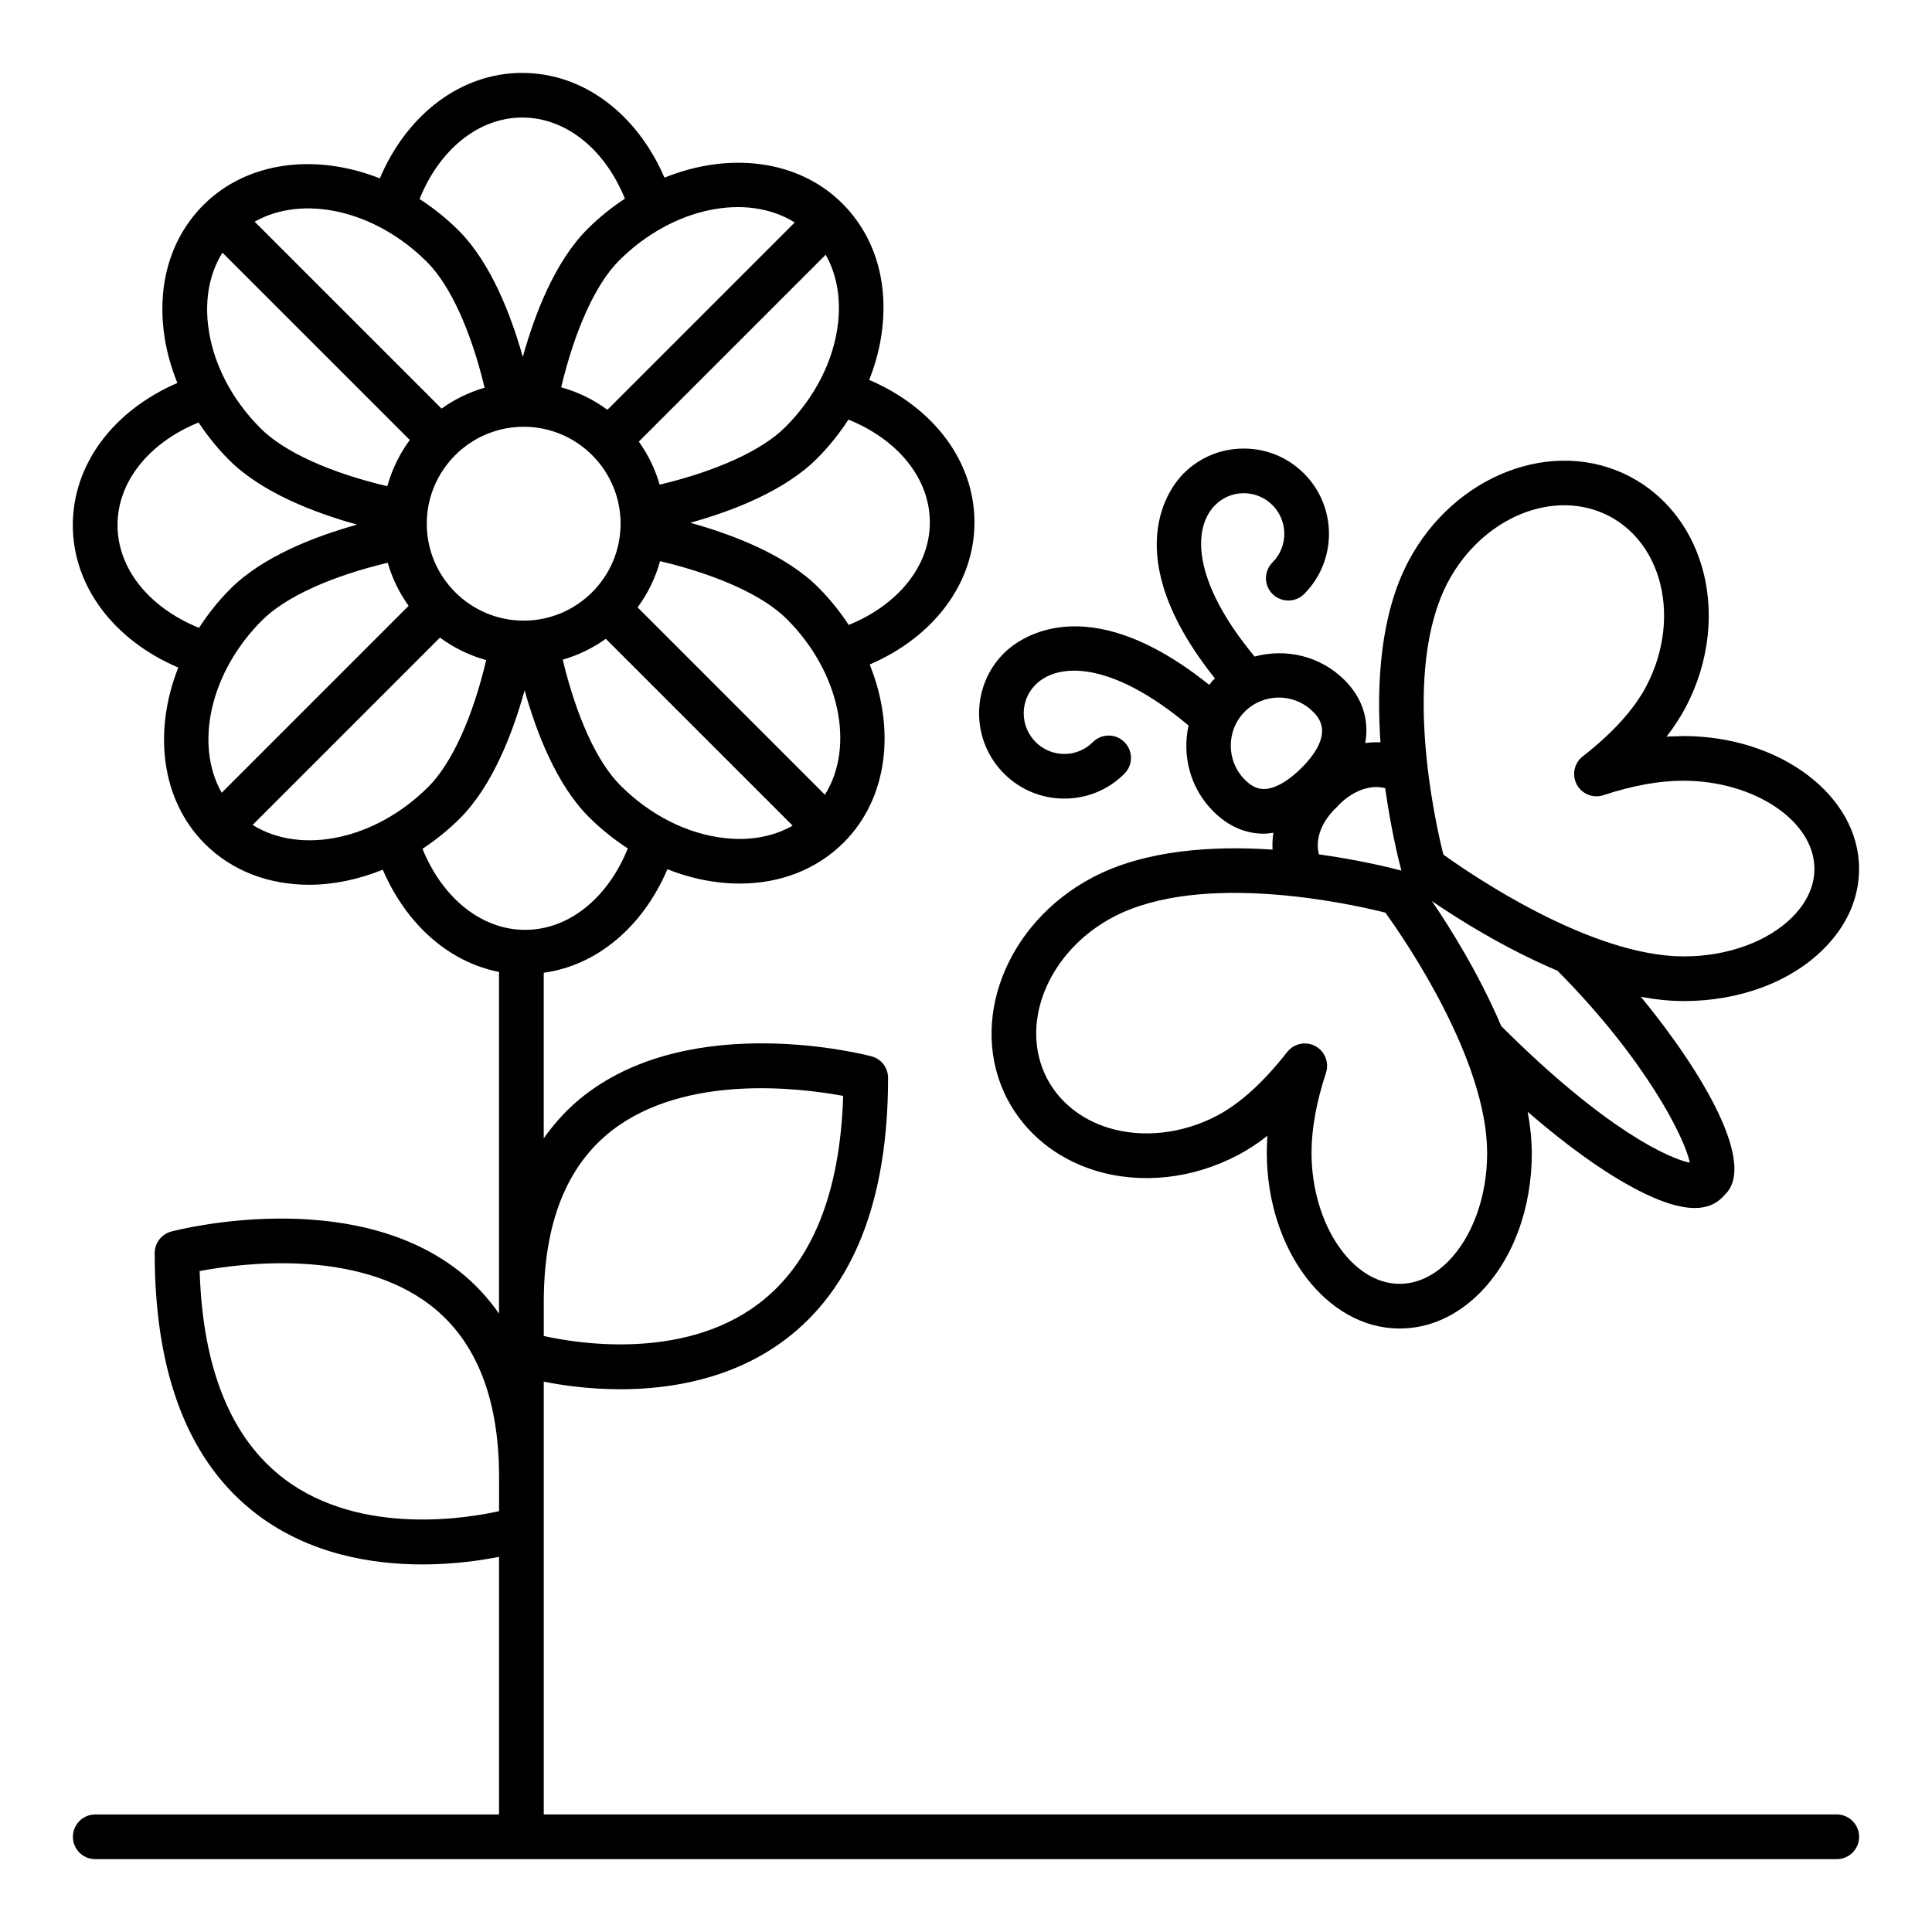
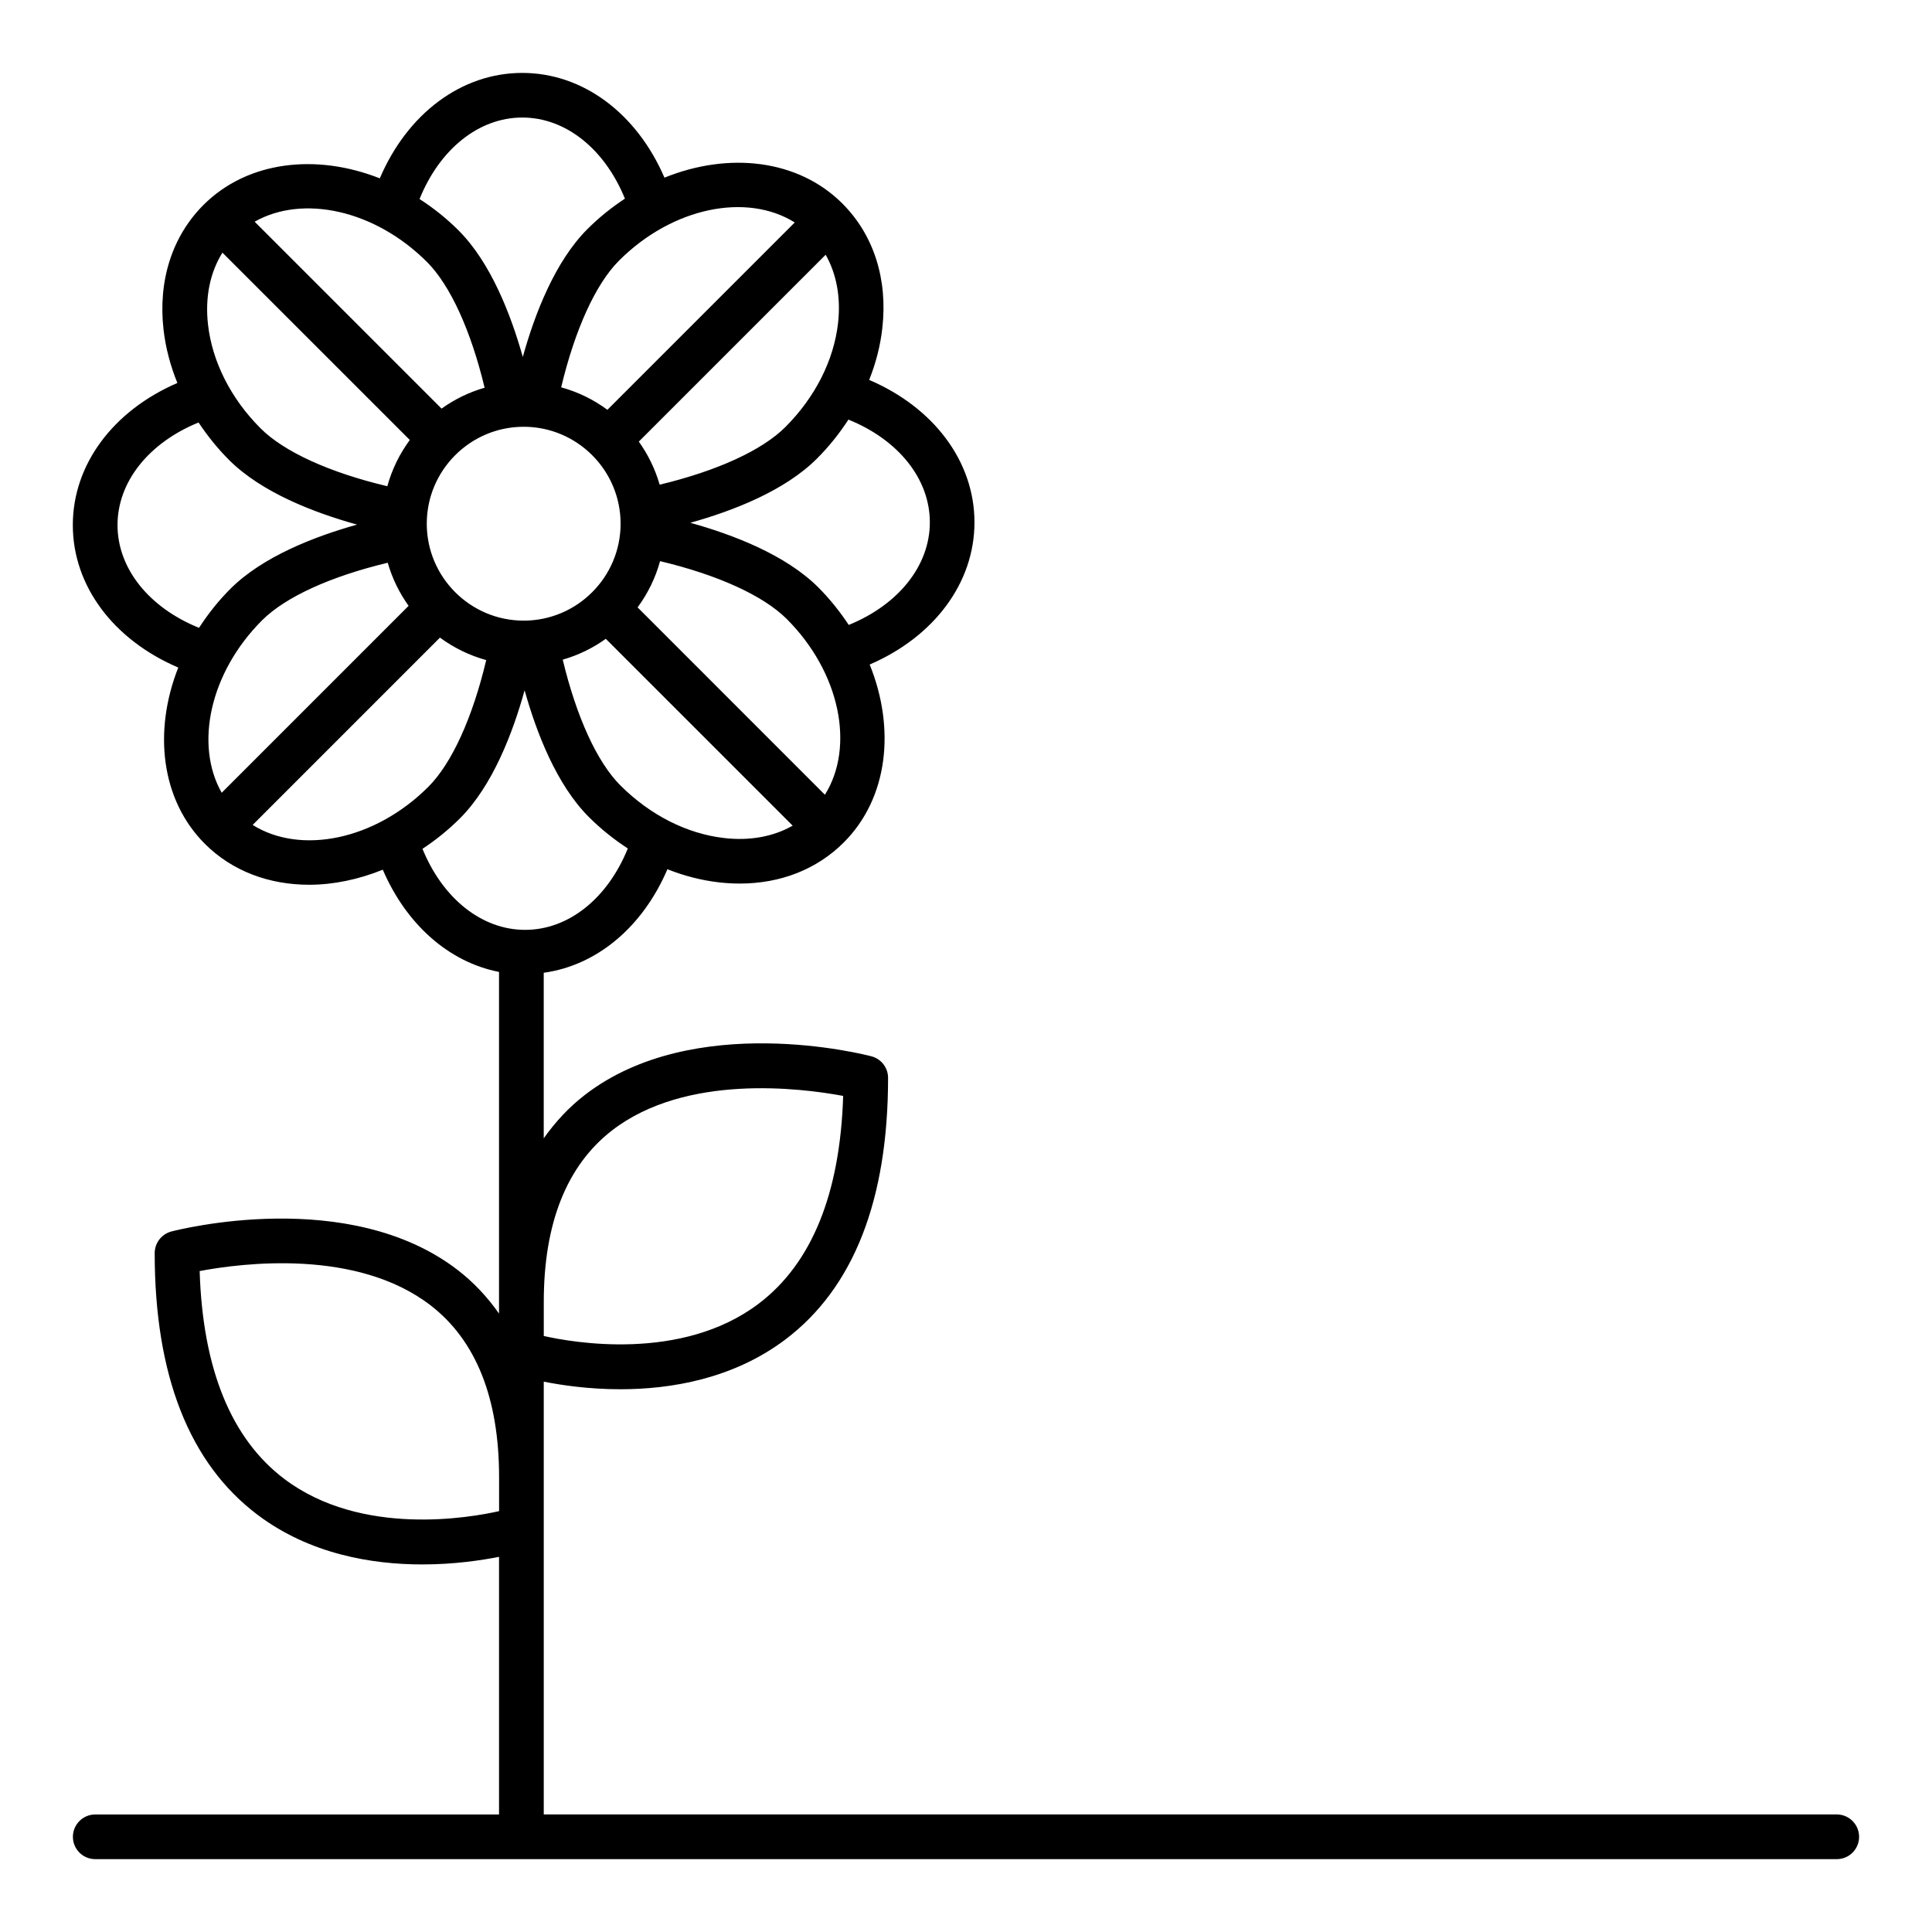
<svg xmlns="http://www.w3.org/2000/svg" version="1.1" id="Layer_1" x="0px" y="0px" width="105px" height="105px" viewBox="0 0 105 105" enable-background="new 0 0 105 105" xml:space="preserve">
  <g>
    <path d="M99.826,98.611H29.552V75.09c0.938,0.186,2.42,0.413,4.163,0.413c2.745,0,6.119-0.561,8.959-2.697   c3.71-2.795,5.591-7.581,5.591-14.224c0-0.554-0.371-1.032-0.903-1.173c-0.391-0.104-9.645-2.47-15.568,2.092   c-0.875,0.675-1.613,1.473-2.243,2.365v-8.998c2.888-0.399,5.38-2.486,6.722-5.627c0.914,0.363,1.856,0.606,2.805,0.714   c0.382,0.044,0.758,0.065,1.128,0.065c2.217,0,4.192-0.775,5.652-2.234c2.41-2.409,2.819-6.182,1.408-9.67   c3.489-1.503,5.695-4.426,5.695-7.729c0-3.311-2.217-6.239-5.722-7.739c0.363-0.911,0.606-1.854,0.713-2.805   c0.305-2.669-0.465-5.076-2.169-6.78c-2.411-2.409-6.182-2.819-9.67-1.407c-1.503-3.488-4.426-5.693-7.729-5.693   c-3.315,0-6.245,2.222-7.742,5.73c-3.465-1.367-7.193-0.941-9.583,1.445c-1.703,1.705-2.474,4.112-2.17,6.781   c0.113,0.98,0.369,1.953,0.752,2.895c-3.483,1.504-5.683,4.424-5.683,7.724c0,3.314,2.222,6.244,5.731,7.742   c-1.367,3.463-0.942,7.192,1.445,9.58c1.496,1.497,3.515,2.225,5.666,2.225c1.315,0,2.68-0.283,4.004-0.818   c1.284,2.983,3.603,5.026,6.317,5.555v18.568c-0.63-0.896-1.368-1.69-2.243-2.365c-5.922-4.564-15.176-2.195-15.567-2.095   c-0.532,0.144-0.903,0.623-0.903,1.176c0,6.64,1.881,11.426,5.591,14.221c2.842,2.141,6.214,2.697,8.958,2.697   c1.744,0,3.227-0.228,4.165-0.413v14.002H5.175c-0.669,0-1.213,0.544-1.213,1.215s0.544,1.212,1.213,1.212h94.651   c0.667,0,1.212-0.541,1.212-1.212S100.493,98.611,99.826,98.611z M39.355,45.545c-2.023-0.231-4.025-1.247-5.638-2.86   c-1.272-1.271-2.388-3.728-3.134-6.834c0.85-0.244,1.639-0.631,2.341-1.133L43.08,44.873   C42.035,45.467,40.755,45.709,39.355,45.545z M12.049,43.085c-1.482-2.61-0.648-6.527,2.19-9.369   c1.272-1.272,3.73-2.39,6.833-3.132c0.244,0.851,0.631,1.639,1.135,2.342L12.049,43.085z M11.305,17.645   c-0.169-1.484,0.11-2.836,0.784-3.914l10.183,10.181c-0.552,0.748-0.969,1.596-1.222,2.514c-3.128-0.742-5.608-1.866-6.886-3.144   C12.549,21.668,11.536,19.665,11.305,17.645z M23.194,28.462c0-2.904,2.363-5.268,5.267-5.268s5.267,2.363,5.267,5.268   s-2.363,5.268-5.267,5.268S23.194,31.366,23.194,28.462z M44.873,13.845c0.592,1.045,0.831,2.325,0.672,3.724   c-0.232,2.022-1.247,4.024-2.861,5.639c-1.27,1.271-3.728,2.389-6.833,3.133c-0.244-0.85-0.631-1.638-1.133-2.341L44.873,13.845z    M44.832,43.193l-10.18-10.183c0.55-0.746,0.969-1.593,1.221-2.513c3.128,0.745,5.609,1.868,6.887,3.145   C45.666,36.549,46.466,40.586,44.832,43.193z M50.535,28.387c0,2.362-1.712,4.481-4.408,5.577c-0.471-0.713-1.016-1.4-1.652-2.039   c-1.77-1.769-4.627-2.866-6.958-3.513c2.331-0.651,5.135-1.739,6.883-3.489c0.655-0.655,1.223-1.369,1.71-2.119   C48.817,23.898,50.535,26.02,50.535,28.387z M43.193,12.09L33.011,22.272c-0.747-0.552-1.593-0.969-2.513-1.222   c0.747-3.128,1.869-5.61,3.145-6.886C36.55,11.257,40.585,10.459,43.193,12.09z M28.386,6.388c2.363,0,4.481,1.715,5.577,4.408   c-0.714,0.471-1.4,1.016-2.036,1.653c-1.77,1.767-2.867,4.627-3.514,6.951c-0.646-2.297-1.739-5.125-3.491-6.877   c-0.662-0.662-1.376-1.225-2.12-1.706C23.896,8.108,26.019,6.388,28.386,6.388z M23.207,14.239   c1.267,1.267,2.386,3.732,3.131,6.833c-0.851,0.244-1.638,0.632-2.34,1.135L13.84,12.049   C16.451,10.565,20.367,11.399,23.207,14.239z M6.387,28.537c0-2.362,1.713-4.479,4.404-5.576c0.479,0.72,1.027,1.405,1.657,2.036   c1.77,1.77,4.625,2.867,6.958,3.514c-2.329,0.652-5.133,1.741-6.884,3.49c-0.662,0.661-1.223,1.378-1.706,2.121   C8.109,33.027,6.387,30.906,6.387,28.537z M13.731,44.833l10.18-10.181c0.748,0.553,1.596,0.969,2.514,1.222   c-0.743,3.128-1.867,5.609-3.144,6.886C20.373,45.668,16.336,46.467,13.731,44.833z M22.961,46.132   c0.714-0.472,1.4-1.02,2.037-1.656c1.769-1.77,2.867-4.627,3.513-6.96c0.653,2.33,1.742,5.136,3.49,6.885   c0.655,0.654,1.369,1.223,2.119,1.71c-1.093,2.707-3.214,4.425-5.583,4.425C26.176,50.535,24.058,48.824,22.961,46.132z    M33.271,61.43c3.996-3.082,10.223-2.303,12.553-1.87c-0.166,5.317-1.71,9.115-4.599,11.298c-4.191,3.167-10.129,2.098-11.672,1.75   v-1.845C29.552,66.473,30.804,63.335,33.271,61.43z M15.452,80.377c-2.889-2.183-4.436-5.978-4.601-11.298   c2.325-0.439,8.539-1.226,12.549,1.863c2.472,1.906,3.724,5.05,3.724,9.34v1.845C25.581,82.475,19.644,83.544,15.452,80.377z" />
-     <path d="M91.496,40.002c-0.315,0.021-0.613,0.011-0.922,0.034c0.407-0.529,0.755-1.062,1.039-1.596   c1.3-2.466,1.609-5.303,0.837-7.786c-0.647-2.095-2.017-3.782-3.854-4.745c-4.153-2.186-9.562-0.119-12.056,4.602   c-1.519,2.884-1.734,6.604-1.516,9.834c-0.283-0.014-0.561,0-0.827,0.039c0.222-1.239-0.134-2.432-1.121-3.421   c-1.326-1.326-3.202-1.738-4.891-1.281c-3.459-4.168-3.349-7.03-2.143-8.233c0.414-0.415,0.964-0.645,1.55-0.645l0,0   c0.593,0.002,1.147,0.232,1.561,0.647c0.861,0.86,0.861,2.258,0.004,3.115c-0.473,0.474-0.473,1.243,0,1.716   c0.476,0.474,1.248,0.474,1.72,0c1.802-1.805,1.798-4.741-0.006-6.547c-0.877-0.874-2.036-1.357-3.271-1.357   c-0.004,0-0.008,0-0.008,0c-1.234,0-2.394,0.48-3.267,1.354c-0.69,0.69-3.704,4.374,1.71,11.146   c-0.033,0.03-0.064,0.05-0.098,0.081c-0.085,0.082-0.143,0.178-0.216,0.263c-6.778-5.432-10.466-2.415-11.157-1.725   c-1.805,1.803-1.805,4.739,0.004,6.547c0.873,0.873,2.032,1.356,3.271,1.357c0.003,0,0.003,0,0.006,0   c1.235,0,2.395-0.479,3.265-1.353c0.476-0.475,0.476-1.242,0-1.717c-0.472-0.474-1.238-0.474-1.713,0   c-0.414,0.416-0.968,0.644-1.552,0.644c-0.003,0-0.003,0-0.003,0c-0.586,0-1.141-0.23-1.558-0.648   c-0.862-0.86-0.862-2.258-0.006-3.114c1.212-1.213,4.104-1.318,8.317,2.216c-0.358,1.63,0.078,3.402,1.349,4.669   c0.798,0.8,1.732,1.211,2.739,1.211c0.17,0,0.349-0.028,0.524-0.052c-0.046,0.291-0.065,0.598-0.046,0.918   c-3.218-0.216-6.926,0.002-9.799,1.521c-4.721,2.494-6.786,7.903-4.604,12.061c0.968,1.834,2.651,3.205,4.747,3.854   c2.482,0.769,5.319,0.466,7.785-0.841c0.535-0.28,1.062-0.625,1.59-1.039c-0.02,0.316-0.032,0.622-0.032,0.926   c0.007,5.26,3.242,9.541,7.21,9.545c0,0,0,0,0.003,0c1.587,0,3.089-0.661,4.346-1.915c1.809-1.812,2.844-4.592,2.844-7.627   c-0.006-0.733-0.087-1.479-0.224-2.235c2.25,1.948,4.01,3.141,5.209,3.832c1.615,0.931,2.896,1.396,3.87,1.396   c0.612,0,1.108-0.188,1.482-0.561l0.186-0.195c1.652-1.645-1.144-6.519-4.594-10.721c0.779,0.143,1.558,0.228,2.32,0.23   c0.002,0,0.01,0,0.016,0c3.023,0,5.799-1.035,7.604-2.843c1.255-1.253,1.92-2.757,1.916-4.351   C101.038,43.244,96.758,40.01,91.496,40.002z M67.658,42.381c-1.022-1.022-1.025-2.686-0.006-3.706   c0.508-0.51,1.183-0.764,1.851-0.764c0.671,0,1.345,0.257,1.856,0.769c0.3,0.3,1.215,1.216-0.636,3.066   c-0.612,0.612-1.238,1.006-1.762,1.108C68.64,42.917,68.195,42.919,67.658,42.381z M72.598,43.918   c0.049-0.043,0.091-0.087,0.13-0.136c0.017-0.016,1.15-1.295,2.555-0.947c0.31,2.234,0.736,3.942,0.879,4.482   c-0.537-0.146-2.248-0.574-4.482-0.884C71.33,45.071,72.545,43.963,72.598,43.918z M78.689,68.574   c-0.55,0.544-1.446,1.199-2.626,1.199c-0.003,0-0.003,0-0.003,0c-2.586,0-4.778-3.265-4.782-7.122c0-1.297,0.265-2.76,0.788-4.35   c0.182-0.557-0.065-1.169-0.583-1.449c-0.183-0.098-0.375-0.144-0.57-0.144c-0.361,0-0.721,0.163-0.958,0.466   c-1.268,1.626-2.548,2.789-3.798,3.454c-1.899,0.999-4.06,1.237-5.93,0.664c-1.476-0.46-2.655-1.407-3.316-2.665   c-1.561-2.975,0.049-6.916,3.587-8.787c4.796-2.531,12.937-0.708,14.794-0.24c1.064,1.474,5.525,7.969,5.531,13.061   C80.826,65.023,80.025,67.231,78.689,68.574z M91.838,63.189c-1.082-0.213-4.524-1.714-10.248-7.422   c-1.223-2.873-2.815-5.399-3.773-6.798c1.401,0.962,3.939,2.565,6.829,3.788C89.388,57.533,91.552,61.791,91.838,63.189z    M97.406,49.846c-1.337,1.337-3.535,2.132-5.888,2.132c-0.006,0-0.014,0-0.016,0c-5.082-0.006-11.578-4.469-13.058-5.533   c-0.466-1.857-2.287-10.002,0.244-14.801c1.87-3.54,5.806-5.149,8.78-3.588c1.264,0.664,2.206,1.842,2.664,3.317   c0.577,1.871,0.336,4.033-0.667,5.935c-0.662,1.253-1.821,2.53-3.447,3.801c-0.466,0.361-0.6,1.008-0.325,1.528   c0.282,0.52,0.895,0.767,1.453,0.578c1.582-0.521,3.038-0.785,4.329-0.785c0.007,0,0.01,0,0.017,0   c3.856,0.005,7.118,2.196,7.118,4.786C98.611,48.395,97.957,49.297,97.406,49.846z" />
  </g>
</svg>